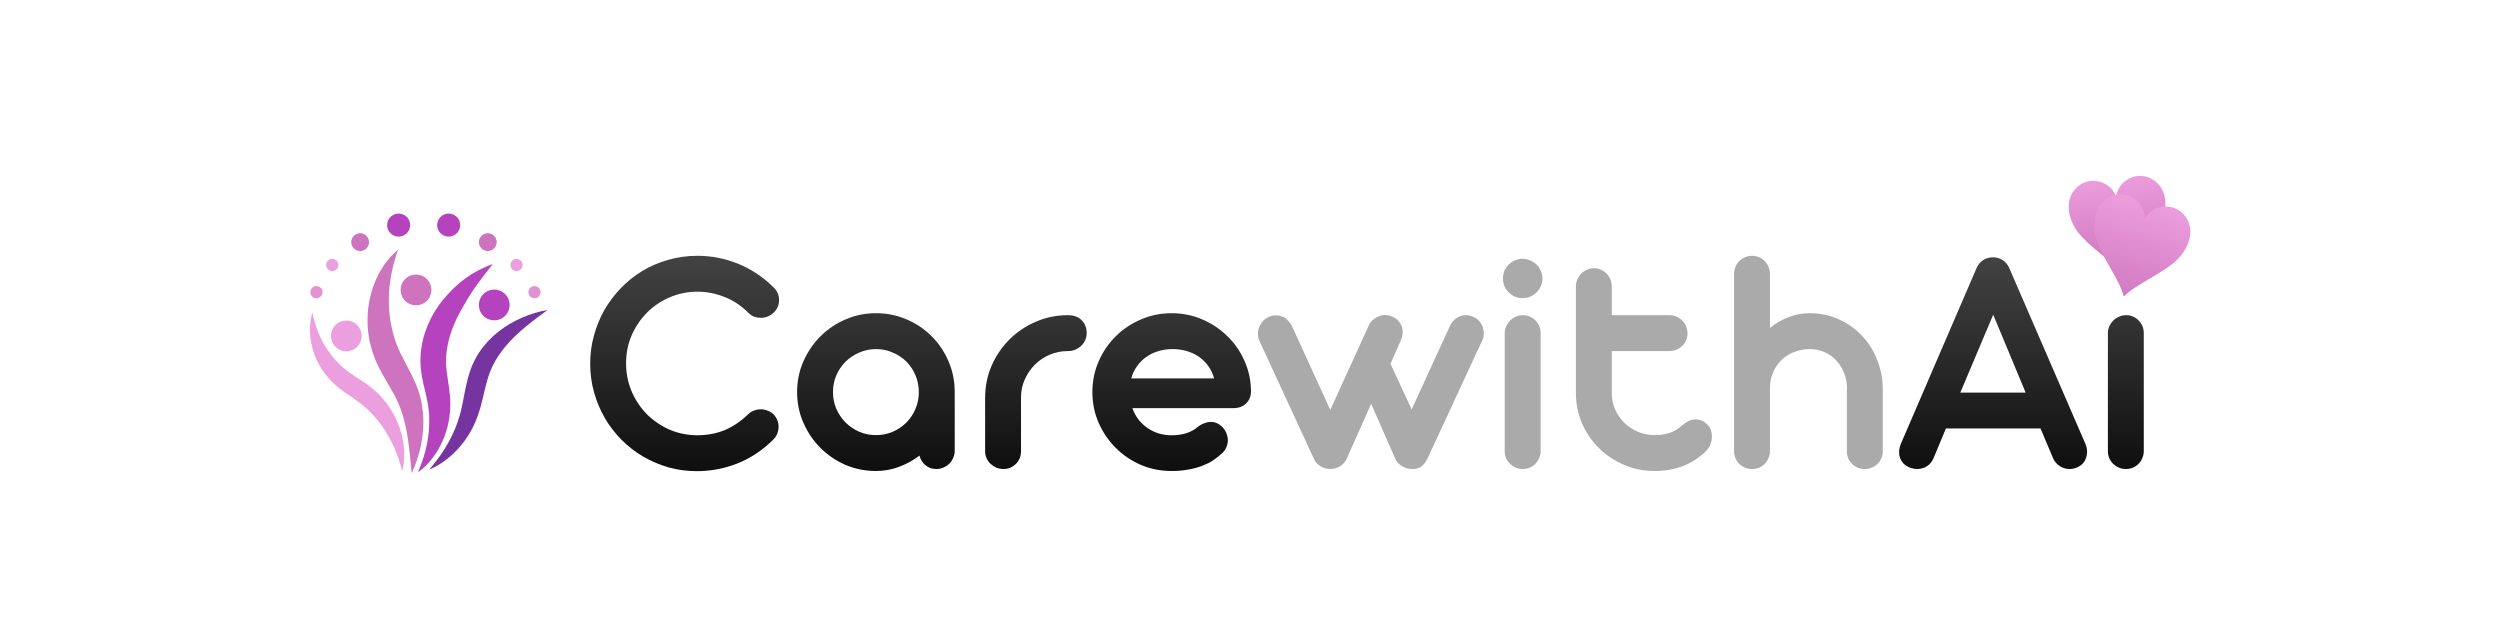
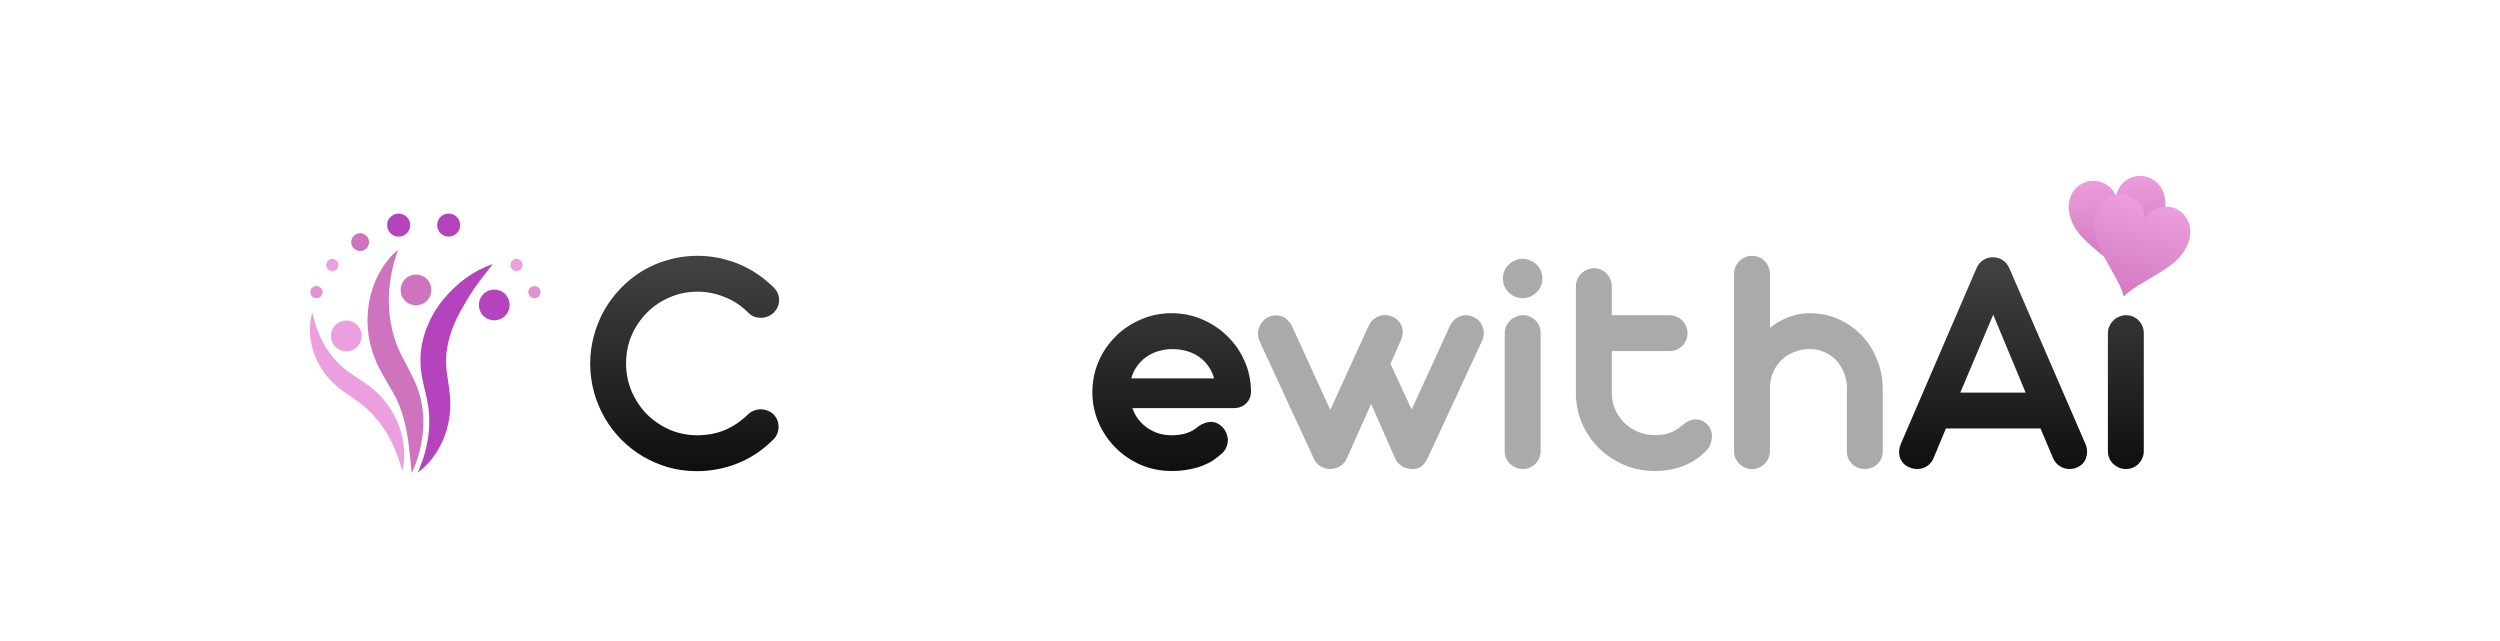
<svg xmlns="http://www.w3.org/2000/svg" width="597" height="153" viewBox="0 0 597 153" fill="none">
  <path d="M184.781 68.668C185.623 69.511 186.045 70.512 186.045 71.671C186.045 72.803 185.623 73.79 184.781 74.633C184.359 75.054 183.872 75.37 183.319 75.581C182.792 75.792 182.253 75.897 181.7 75.897C181.147 75.897 180.607 75.805 180.08 75.621C179.58 75.41 179.132 75.107 178.737 74.712C177.025 73 175.116 71.736 173.01 70.92C170.929 70.077 168.77 69.656 166.532 69.656C164.214 69.656 162.015 70.104 159.935 70.999C157.881 71.868 156.077 73.079 154.524 74.633C152.996 76.16 151.772 77.964 150.85 80.044C149.955 82.125 149.507 84.363 149.507 86.76C149.507 89.05 149.928 91.236 150.771 93.317C151.64 95.371 152.825 97.188 154.326 98.767C155.853 100.321 157.644 101.572 159.698 102.52C161.778 103.442 164.017 103.916 166.413 103.942C168.836 103.942 171.048 103.534 173.049 102.717C175.05 101.875 176.92 100.611 178.658 98.925C179.053 98.531 179.514 98.241 180.041 98.056C180.567 97.846 181.12 97.74 181.7 97.74C182.226 97.74 182.753 97.846 183.28 98.056C183.806 98.241 184.267 98.517 184.662 98.886C185.083 99.307 185.399 99.781 185.61 100.308C185.821 100.835 185.926 101.374 185.926 101.927C185.926 102.48 185.821 103.02 185.61 103.547C185.399 104.074 185.097 104.534 184.702 104.929C182.147 107.484 179.29 109.393 176.13 110.657C172.996 111.895 169.744 112.513 166.374 112.513C164.056 112.513 161.805 112.211 159.619 111.605C157.46 110.973 155.432 110.104 153.536 108.998C151.666 107.892 149.955 106.562 148.401 105.008C146.847 103.428 145.518 101.69 144.412 99.794C143.306 97.872 142.45 95.818 141.844 93.632C141.238 91.447 140.936 89.182 140.936 86.838C140.936 84.574 141.225 82.375 141.805 80.242C142.384 78.083 143.2 76.055 144.254 74.159C145.333 72.263 146.637 70.512 148.164 68.906C149.691 67.299 151.403 65.917 153.299 64.758C155.195 63.599 157.262 62.704 159.501 62.072C161.739 61.414 164.096 61.084 166.571 61.084C169.889 61.084 173.115 61.717 176.249 62.98C179.382 64.245 182.226 66.141 184.781 68.668Z" fill="url(#paint0_linear_68_668)" />
-   <path d="M190.344 93.632C190.344 91.025 190.845 88.59 191.845 86.325C192.846 84.034 194.202 82.033 195.914 80.321C197.626 78.609 199.614 77.266 201.878 76.292C204.169 75.291 206.605 74.791 209.186 74.791C211.793 74.791 214.242 75.291 216.533 76.292C218.824 77.266 220.812 78.609 222.497 80.321C224.209 82.033 225.552 84.034 226.526 86.325C227.501 88.59 227.988 91.025 227.988 93.632V107.615C227.988 108.221 227.869 108.787 227.632 109.314C227.422 109.841 227.119 110.301 226.724 110.696C226.329 111.091 225.855 111.407 225.302 111.644C224.775 111.881 224.209 112 223.603 112C222.576 112 221.707 111.697 220.996 111.091C220.285 110.486 219.811 109.722 219.574 108.8C218.073 109.933 216.441 110.828 214.676 111.486C212.938 112.145 211.108 112.474 209.186 112.474C206.605 112.474 204.169 111.987 201.878 111.012C199.614 110.012 197.626 108.656 195.914 106.944C194.202 105.232 192.846 103.231 191.845 100.94C190.845 98.649 190.344 96.213 190.344 93.632ZM198.916 93.632C198.916 95.028 199.179 96.358 199.706 97.622C200.259 98.86 200.996 99.953 201.918 100.9C202.866 101.822 203.959 102.559 205.196 103.112C206.434 103.639 207.764 103.902 209.186 103.902C210.608 103.902 211.938 103.639 213.175 103.112C214.439 102.559 215.532 101.822 216.454 100.9C217.376 99.953 218.1 98.86 218.626 97.622C219.153 96.358 219.416 95.028 219.416 93.632C219.416 92.21 219.153 90.881 218.626 89.643C218.1 88.379 217.376 87.286 216.454 86.365C215.532 85.443 214.439 84.719 213.175 84.192C211.938 83.639 210.608 83.362 209.186 83.362C207.79 83.362 206.46 83.639 205.196 84.192C203.959 84.719 202.866 85.443 201.918 86.365C200.996 87.286 200.259 88.379 199.706 89.643C199.179 90.881 198.916 92.21 198.916 93.632Z" fill="url(#paint1_linear_68_668)" />
-   <path d="M243.818 107.773C243.818 108.353 243.712 108.906 243.502 109.432C243.291 109.959 242.988 110.407 242.593 110.775C242.224 111.144 241.79 111.447 241.29 111.684C240.789 111.895 240.249 112 239.67 112C239.064 112 238.485 111.895 237.932 111.684C237.405 111.447 236.945 111.144 236.55 110.775C236.155 110.407 235.839 109.959 235.602 109.432C235.365 108.906 235.246 108.353 235.246 107.773V95.015C235.246 92.303 235.76 89.748 236.787 87.352C237.84 84.956 239.262 82.862 241.053 81.072C242.843 79.281 244.937 77.872 247.333 76.845C249.729 75.792 252.271 75.265 254.957 75.265H255.036C256.458 75.265 257.55 75.673 258.314 76.49C259.104 77.279 259.499 78.293 259.499 79.531C259.499 80.137 259.381 80.703 259.144 81.23C258.907 81.756 258.577 82.217 258.156 82.612C257.761 82.981 257.287 83.284 256.734 83.52C256.207 83.731 255.641 83.837 255.036 83.837H254.957C253.456 83.837 252.02 84.126 250.651 84.706C249.308 85.285 248.136 86.075 247.136 87.076C246.135 88.076 245.332 89.248 244.726 90.591C244.12 91.934 243.818 93.369 243.818 94.897V107.773Z" fill="url(#paint2_linear_68_668)" />
  <path d="M270.417 97.464C270.759 98.438 271.233 99.334 271.839 100.15C272.471 100.94 273.195 101.625 274.012 102.204C274.828 102.757 275.723 103.191 276.698 103.507C277.672 103.797 278.699 103.942 279.779 103.942C282.491 103.942 284.624 103.231 286.178 101.809C286.704 101.44 287.218 101.177 287.718 101.019C288.218 100.835 288.692 100.742 289.14 100.742C289.877 100.742 290.536 100.94 291.115 101.335C291.694 101.704 292.168 102.191 292.537 102.796C292.8 103.218 292.985 103.679 293.09 104.179C293.222 104.653 293.248 105.14 293.169 105.64C293.116 106.141 292.958 106.641 292.695 107.141C292.458 107.615 292.089 108.05 291.589 108.445C291.01 108.972 290.351 109.485 289.614 109.985C288.877 110.459 288.021 110.881 287.047 111.249C286.099 111.618 285.019 111.908 283.808 112.118C282.623 112.355 281.28 112.474 279.779 112.474C277.172 112.474 274.723 111.987 272.432 111.012C270.141 110.012 268.139 108.656 266.428 106.944C264.716 105.232 263.36 103.244 262.359 100.979C261.358 98.689 260.858 96.24 260.858 93.632C260.858 91.025 261.358 88.576 262.359 86.285C263.36 83.995 264.716 82.006 266.428 80.321C268.139 78.609 270.141 77.266 272.432 76.292C274.723 75.291 277.172 74.791 279.779 74.791C282.359 74.791 284.782 75.278 287.047 76.252C289.338 77.227 291.339 78.557 293.051 80.242C294.789 81.901 296.158 83.863 297.159 86.127C298.186 88.392 298.712 90.815 298.739 93.395C298.739 94.607 298.344 95.594 297.554 96.358C296.79 97.095 295.776 97.464 294.512 97.464H270.417ZM289.93 90.354C289.64 89.274 289.18 88.3 288.548 87.431C287.942 86.562 287.205 85.825 286.336 85.219C285.467 84.613 284.492 84.153 283.413 83.837C282.333 83.52 281.187 83.362 279.976 83.362C278.765 83.362 277.619 83.534 276.54 83.876C275.486 84.192 274.525 84.666 273.656 85.298C272.813 85.904 272.089 86.641 271.484 87.51C270.878 88.353 270.43 89.301 270.141 90.354H289.93Z" fill="url(#paint3_linear_68_668)" />
  <path d="M317.669 97.898L326.833 77.793C326.938 77.53 327.096 77.253 327.307 76.963C327.544 76.647 327.834 76.371 328.176 76.134C328.518 75.871 328.9 75.66 329.322 75.502C329.743 75.318 330.204 75.225 330.704 75.225C331.231 75.225 331.731 75.318 332.205 75.502C333.048 75.818 333.666 76.239 334.061 76.766C334.483 77.266 334.746 77.793 334.852 78.346C334.983 78.899 334.996 79.439 334.891 79.966C334.812 80.466 334.693 80.887 334.535 81.23L332.047 86.878L337.103 97.78L346.227 77.872C346.333 77.582 346.504 77.293 346.741 77.003C346.978 76.687 347.254 76.397 347.57 76.134C347.913 75.871 348.295 75.66 348.716 75.502C349.137 75.344 349.585 75.265 350.059 75.265C350.77 75.265 351.455 75.449 352.113 75.818C352.64 76.081 353.061 76.424 353.377 76.845C353.719 77.266 353.97 77.727 354.128 78.228C354.286 78.728 354.351 79.241 354.325 79.768C354.325 80.268 354.22 80.742 354.009 81.19L340.934 109.393C340.592 110.13 340.144 110.749 339.591 111.249C339.065 111.75 338.328 112 337.38 112C336.379 112 335.497 111.763 334.733 111.289C333.969 110.815 333.403 110.117 333.035 109.195L327.425 96.437L321.619 109.472C321.277 110.236 320.75 110.854 320.039 111.328C319.328 111.776 318.498 112 317.55 112C317.445 112 317.221 111.974 316.879 111.921C316.563 111.868 316.208 111.763 315.812 111.605C315.444 111.421 315.062 111.17 314.667 110.854C314.298 110.512 313.982 110.051 313.719 109.472L300.763 81.427C300.447 80.742 300.328 80.044 300.407 79.334C300.486 78.596 300.71 77.938 301.079 77.359C301.448 76.753 301.935 76.266 302.54 75.897C303.172 75.502 303.87 75.305 304.634 75.305C304.766 75.305 304.91 75.318 305.068 75.344C305.226 75.344 305.371 75.357 305.503 75.383C306.293 75.541 306.938 75.884 307.438 76.41C307.965 76.937 308.334 77.438 308.544 77.912L317.669 97.898Z" fill="#AAAAAA" />
  <path d="M358.894 66.535C358.894 65.877 359.013 65.258 359.25 64.679C359.513 64.1 359.855 63.599 360.277 63.178C360.698 62.757 361.198 62.428 361.778 62.191C362.357 61.927 362.963 61.795 363.595 61.795C364.227 61.795 364.832 61.927 365.412 62.191C365.991 62.428 366.491 62.757 366.913 63.178C367.36 63.599 367.703 64.1 367.94 64.679C368.203 65.258 368.335 65.877 368.335 66.535C368.335 67.168 368.203 67.773 367.94 68.353C367.703 68.906 367.36 69.393 366.913 69.814C366.491 70.235 365.991 70.578 365.412 70.841C364.832 71.078 364.227 71.197 363.595 71.197C362.963 71.197 362.357 71.078 361.778 70.841C361.198 70.578 360.698 70.235 360.277 69.814C359.855 69.393 359.513 68.906 359.25 68.353C359.013 67.773 358.894 67.168 358.894 66.535ZM367.9 107.734C367.9 108.313 367.782 108.866 367.545 109.393C367.334 109.92 367.031 110.38 366.636 110.775C366.267 111.144 365.82 111.447 365.293 111.684C364.793 111.895 364.24 112 363.634 112C363.055 112 362.502 111.895 361.975 111.684C361.448 111.447 360.988 111.144 360.593 110.775C360.198 110.38 359.882 109.92 359.645 109.393C359.434 108.866 359.329 108.313 359.329 107.734V79.531C359.329 78.952 359.447 78.412 359.684 77.912C359.921 77.385 360.237 76.924 360.632 76.529C361.027 76.134 361.488 75.831 362.015 75.621C362.541 75.383 363.107 75.265 363.713 75.265C364.319 75.265 364.872 75.383 365.372 75.621C365.872 75.831 366.307 76.134 366.676 76.529C367.071 76.924 367.373 77.385 367.584 77.912C367.795 78.412 367.9 78.952 367.9 79.531V107.734Z" fill="#AAAAAA" />
  <path d="M384.892 75.265H398.638C399.243 75.265 399.81 75.383 400.336 75.621C400.863 75.831 401.324 76.134 401.719 76.529C402.114 76.924 402.417 77.385 402.627 77.912C402.864 78.438 402.983 79.004 402.983 79.61C402.983 80.189 402.864 80.742 402.627 81.269C402.417 81.769 402.114 82.217 401.719 82.612C401.324 82.981 400.863 83.284 400.336 83.52C399.81 83.731 399.243 83.837 398.638 83.837H384.892V93.83C384.892 95.226 385.155 96.542 385.682 97.78C386.235 98.991 386.972 100.058 387.894 100.979C388.815 101.875 389.895 102.586 391.133 103.112C392.397 103.639 393.74 103.902 395.162 103.902C396.426 103.902 397.598 103.731 398.677 103.389C399.757 103.02 400.758 102.428 401.679 101.611C402.127 101.19 402.627 100.848 403.18 100.584C403.733 100.295 404.313 100.15 404.918 100.15C405.893 100.15 406.775 100.505 407.565 101.216C408.039 101.638 408.368 102.138 408.552 102.717C408.763 103.297 408.842 103.902 408.789 104.534C408.763 105.14 408.618 105.733 408.355 106.312C408.091 106.891 407.723 107.405 407.249 107.852C405.669 109.38 403.852 110.538 401.798 111.328C399.744 112.092 397.532 112.474 395.162 112.474C392.555 112.474 390.106 111.987 387.815 111.012C385.55 110.038 383.562 108.708 381.85 107.023C380.139 105.338 378.782 103.363 377.782 101.098C376.807 98.807 376.32 96.358 376.32 93.751V68.392C376.32 67.786 376.439 67.22 376.676 66.694C376.913 66.167 377.229 65.706 377.624 65.311C378.019 64.916 378.48 64.613 379.006 64.403C379.533 64.165 380.086 64.047 380.665 64.047C381.245 64.047 381.784 64.165 382.285 64.403C382.811 64.613 383.259 64.916 383.628 65.311C384.023 65.706 384.326 66.167 384.536 66.694C384.773 67.22 384.892 67.786 384.892 68.392V75.265Z" fill="#AAAAAA" />
  <path d="M449.607 107.813C449.607 108.392 449.489 108.945 449.252 109.472C449.041 109.972 448.738 110.42 448.343 110.815C447.948 111.184 447.487 111.473 446.961 111.684C446.46 111.895 445.907 112 445.302 112C444.722 112 444.169 111.895 443.643 111.684C443.142 111.473 442.695 111.184 442.3 110.815C441.905 110.42 441.589 109.972 441.352 109.472C441.141 108.945 441.036 108.392 441.036 107.813V93.237C441.036 93.159 441.036 93.079 441.036 93.001C441.036 92.895 441.049 92.803 441.075 92.724C441.049 91.407 440.812 90.183 440.364 89.05C439.916 87.918 439.298 86.931 438.508 86.088C437.744 85.245 436.822 84.587 435.743 84.113C434.663 83.613 433.465 83.362 432.148 83.362C430.805 83.362 429.554 83.6 428.396 84.073C427.237 84.521 426.236 85.166 425.394 86.009C424.551 86.825 423.879 87.813 423.379 88.972C422.905 90.104 422.668 91.355 422.668 92.724V107.734C422.668 108.313 422.55 108.866 422.313 109.393C422.102 109.92 421.799 110.38 421.404 110.775C421.035 111.144 420.588 111.447 420.061 111.684C419.561 111.895 419.008 112 418.402 112C417.796 112 417.23 111.895 416.704 111.684C416.177 111.447 415.716 111.144 415.321 110.775C414.952 110.38 414.65 109.92 414.413 109.393C414.202 108.866 414.097 108.313 414.097 107.734V65.43C414.097 64.824 414.202 64.258 414.413 63.731C414.65 63.204 414.966 62.743 415.361 62.349C415.756 61.953 416.216 61.651 416.743 61.44C417.27 61.203 417.823 61.084 418.402 61.084C419.008 61.084 419.561 61.203 420.061 61.44C420.588 61.651 421.035 61.953 421.404 62.349C421.799 62.743 422.102 63.204 422.313 63.731C422.55 64.258 422.668 64.824 422.668 65.43V78.306C424.037 77.201 425.512 76.345 427.092 75.739C428.698 75.107 430.384 74.791 432.148 74.791C434.65 74.791 436.967 75.278 439.1 76.252C441.233 77.201 443.076 78.504 444.63 80.163C446.184 81.796 447.395 83.718 448.264 85.93C449.159 88.142 449.607 90.499 449.607 93.001V107.813Z" fill="#AAAAAA" />
  <path d="M487.276 102.322H464.682L461.72 109.432C461.351 110.275 460.811 110.92 460.1 111.368C459.416 111.789 458.652 112 457.809 112C457.23 112 456.611 111.868 455.953 111.605C455.374 111.368 454.9 111.052 454.531 110.657C454.162 110.236 453.886 109.775 453.701 109.274C453.543 108.774 453.478 108.234 453.504 107.655C453.557 107.076 453.701 106.509 453.938 105.956L471.99 64.047C472.359 63.204 472.885 62.559 473.57 62.111C474.255 61.664 475.045 61.44 475.94 61.44C476.783 61.44 477.546 61.664 478.231 62.111C478.916 62.559 479.442 63.191 479.811 64.007L497.981 105.956C498.455 107.062 498.521 108.155 498.178 109.235C497.862 110.315 497.151 111.105 496.045 111.605C495.492 111.868 494.887 112 494.228 112C493.386 112 492.609 111.776 491.898 111.328C491.187 110.881 490.647 110.249 490.278 109.432L487.276 102.322ZM468.119 93.751H483.721L475.979 75.147L468.119 93.751Z" fill="url(#paint4_linear_68_668)" />
  <path d="M511.936 107.734C511.936 108.313 511.818 108.866 511.581 109.393C511.37 109.92 511.067 110.38 510.672 110.775C510.303 111.144 509.856 111.447 509.329 111.684C508.829 111.895 508.276 112 507.67 112C507.091 112 506.538 111.895 506.011 111.684C505.484 111.447 505.024 111.144 504.629 110.775C504.234 110.38 503.918 109.92 503.681 109.393C503.47 108.866 503.365 108.313 503.365 107.734V79.531C503.365 78.952 503.483 78.412 503.72 77.912C503.957 77.385 504.273 76.924 504.668 76.529C505.063 76.134 505.524 75.831 506.051 75.621C506.577 75.383 507.143 75.265 507.749 75.265C508.355 75.265 508.908 75.383 509.408 75.621C509.908 75.831 510.343 76.134 510.712 76.529C511.107 76.924 511.409 77.385 511.62 77.912C511.831 78.412 511.936 78.952 511.936 79.531V107.734Z" fill="url(#paint5_linear_68_668)" />
  <path d="M74.597 74.63C75.014 76.552 75.536 78.337 76.273 80C76.469 80.412 76.633 80.827 76.854 81.221L77.159 81.816L77.49 82.394C77.594 82.589 77.716 82.774 77.834 82.96L78.181 83.518C78.44 83.874 78.675 84.24 78.943 84.581C79.992 85.961 81.165 87.209 82.483 88.243C83.763 89.288 85.329 90.191 86.968 91.308C87.377 91.588 87.79 91.883 88.205 92.193C88.619 92.502 89.016 92.858 89.419 93.192C89.817 93.534 90.183 93.91 90.56 94.273C90.923 94.65 91.269 95.042 91.615 95.431C92.957 97.03 94.056 98.811 94.87 100.697C95.678 102.585 96.221 104.57 96.435 106.574C96.643 108.576 96.559 110.596 96.049 112.498C95.092 108.701 93.659 105.344 91.685 102.406C90.703 100.941 89.605 99.584 88.391 98.364C88.073 98.074 87.774 97.766 87.457 97.479C87.127 97.207 86.821 96.908 86.483 96.648C86.142 96.39 85.826 96.114 85.471 95.865C85.122 95.608 84.757 95.355 84.381 95.099C82.887 94.069 81.172 93.005 79.612 91.509C78.054 90.05 76.802 88.312 75.866 86.451C74.927 84.591 74.345 82.579 74.102 80.565C74.066 80.315 74.06 80.058 74.039 79.807C74.026 79.553 73.993 79.305 74.001 79.051C74.007 78.544 73.992 78.046 74.05 77.545C74.11 76.549 74.316 75.567 74.597 74.63Z" fill="#EC9FDE" />
  <path d="M95.059 59.626C94.884 60.216 94.679 60.772 94.499 61.331C94.339 61.903 94.162 62.454 94.013 63.011C93.89 63.581 93.719 64.118 93.615 64.679C93.565 64.96 93.504 65.235 93.448 65.51C93.389 65.783 93.334 66.057 93.302 66.337C92.942 68.541 92.797 70.721 92.876 72.859C92.954 74.996 93.239 77.089 93.737 79.102C93.983 80.109 94.293 81.093 94.647 82.054C95.019 83.012 95.395 83.936 95.89 84.896C96.843 86.815 98.041 88.84 99.064 91.156C99.582 92.304 100.023 93.565 100.358 94.826C100.697 96.089 100.884 97.372 101.009 98.642C101.033 98.96 101.061 99.276 101.077 99.594C101.092 99.911 101.091 100.228 101.097 100.543C101.106 100.859 101.103 101.173 101.093 101.486C101.085 101.799 101.077 102.113 101.052 102.424C100.98 103.67 100.803 104.895 100.579 106.098C100.093 108.501 99.365 110.812 98.313 113C98.17 111.791 98.073 110.607 97.962 109.438C97.84 108.269 97.727 107.118 97.573 105.987C97.49 105.422 97.43 104.86 97.326 104.306C97.273 104.03 97.242 103.752 97.189 103.478L97.036 102.659C96.813 101.576 96.573 100.514 96.271 99.488C96.205 99.229 96.113 98.979 96.036 98.725C95.958 98.472 95.876 98.221 95.779 97.976C95.686 97.73 95.609 97.48 95.513 97.238L95.22 96.516C95.13 96.273 95.01 96.045 94.907 95.809C94.801 95.576 94.7 95.341 94.581 95.111C94.353 94.65 94.105 94.185 93.847 93.716C92.812 91.838 91.541 89.888 90.412 87.626C89.842 86.507 89.348 85.258 88.936 84.019C88.544 82.768 88.232 81.496 88.046 80.209C87.656 77.638 87.675 75.03 88.092 72.511C88.509 69.994 89.305 67.561 90.476 65.354C90.613 65.075 90.772 64.805 90.936 64.54C91.097 64.272 91.254 64.006 91.422 63.745C91.579 63.48 91.771 63.232 91.95 62.981C92.129 62.73 92.317 62.484 92.501 62.24C92.879 61.755 93.307 61.306 93.71 60.856C94.148 60.426 94.599 60.014 95.059 59.626Z" fill="#CE73BD" />
  <path d="M117.677 63.058C116.941 64.035 116.19 64.962 115.472 65.886C114.754 66.812 114.066 67.731 113.422 68.661C112.132 70.516 111.01 72.421 109.927 74.379C108.896 76.257 108.057 78.197 107.464 80.162C106.867 82.126 106.53 84.118 106.518 86.076C106.506 86.321 106.521 86.564 106.527 86.808C106.532 87.05 106.542 87.297 106.559 87.543C106.596 88.041 106.654 88.554 106.719 89.084C106.858 90.144 107.046 91.27 107.214 92.467C107.38 93.661 107.531 94.938 107.537 96.261C107.552 97.572 107.451 98.877 107.235 100.151C106.803 102.702 105.926 105.139 104.668 107.313C104.027 108.394 103.312 109.418 102.495 110.345C101.674 111.268 100.776 112.107 99.787 112.81C100.257 111.686 100.685 110.596 101.05 109.506C101.404 108.409 101.693 107.317 101.924 106.231C102.37 104.053 102.575 101.892 102.499 99.782C102.488 98.729 102.359 97.689 102.204 96.671C102.058 95.661 101.808 94.63 101.549 93.528C101.288 92.428 100.999 91.265 100.776 90.016C100.661 89.391 100.568 88.745 100.499 88.079C100.467 87.744 100.436 87.407 100.427 87.066C100.413 86.726 100.394 86.385 100.403 86.046C100.402 83.326 100.965 80.665 101.921 78.224C102.876 75.78 104.209 73.535 105.821 71.56C107.383 69.668 109.176 67.894 111.187 66.438C112.19 65.709 113.24 65.063 114.323 64.499C115.405 63.932 116.517 63.446 117.677 63.058Z" fill="#B643BE" />
-   <path d="M130.763 74.024C129.056 75.287 127.385 76.492 125.822 77.779C124.261 79.062 122.782 80.385 121.49 81.823C120.195 83.256 119.062 84.769 118.165 86.375C118.041 86.57 117.954 86.783 117.846 86.984L117.532 87.593C117.355 88.012 117.168 88.424 117.003 88.849C116.676 89.696 116.396 90.59 116.157 91.525C115.9 92.456 115.675 93.427 115.447 94.426C115.2 95.421 114.967 96.449 114.666 97.489C114.363 98.526 114.017 99.59 113.577 100.621C113.346 101.129 113.13 101.643 112.869 102.135C112.621 102.633 112.336 103.111 112.062 103.591C111.77 104.062 111.475 104.529 111.15 104.975C110.838 105.429 110.498 105.862 110.154 106.29C109.454 107.135 108.697 107.926 107.898 108.661C107.084 109.383 106.232 110.05 105.335 110.638C104.433 111.223 103.485 111.725 102.507 112.134C103.194 111.321 103.843 110.511 104.464 109.701C105.071 108.875 105.646 108.047 106.178 107.202C106.705 106.354 107.189 105.492 107.639 104.623C108.078 103.746 108.476 102.861 108.839 101.968C109.008 101.515 109.188 101.071 109.331 100.613C109.495 100.163 109.627 99.704 109.769 99.25C110.016 98.333 110.253 97.415 110.44 96.445C110.634 95.481 110.827 94.489 111.017 93.466C111.226 92.447 111.448 91.401 111.725 90.338C112.02 89.279 112.361 88.2 112.814 87.135C113.05 86.608 113.315 86.091 113.572 85.575C113.867 85.08 114.134 84.567 114.465 84.098C115.742 82.191 117.319 80.541 119.056 79.174C120.794 77.802 122.696 76.717 124.661 75.858C126.633 75.01 128.668 74.371 130.763 74.024Z" fill="#7634A0" />
  <path d="M101.94 71.834C103.375 70.399 103.375 68.073 101.94 66.638C100.505 65.203 98.178 65.203 96.744 66.638C95.309 68.073 95.309 70.399 96.744 71.834C98.178 73.269 100.505 73.269 101.94 71.834Z" fill="#CE73BD" />
  <path d="M120.627 75.423C122.061 73.989 122.061 71.662 120.627 70.227C119.192 68.792 116.865 68.792 115.431 70.227C113.996 71.662 113.996 73.989 115.43 75.423C116.865 76.858 119.192 76.858 120.627 75.423Z" fill="#B643BE" />
  <path d="M85.299 82.813C86.734 81.378 86.734 79.052 85.299 77.617C83.864 76.182 81.538 76.182 80.103 77.617C78.668 79.052 78.668 81.379 80.103 82.813C81.538 84.248 83.864 84.248 85.299 82.813Z" fill="#EC9FDE" />
  <path d="M93.427 51.645C94.591 50.667 96.328 50.818 97.305 51.983C98.283 53.147 98.132 54.883 96.968 55.861C95.803 56.839 94.067 56.688 93.089 55.523C92.112 54.359 92.263 52.622 93.427 51.645Z" fill="#B643BE" />
  <path d="M84.635 56.192C85.534 55.437 86.876 55.554 87.631 56.453C88.386 57.353 88.269 58.694 87.37 59.449C86.471 60.205 85.129 60.088 84.374 59.188C83.618 58.289 83.735 56.947 84.635 56.192Z" fill="#CE73BD" />
  <path d="M80.339 64.341C80.928 63.792 80.961 62.87 80.412 62.281C79.864 61.692 78.941 61.659 78.352 62.208C77.763 62.757 77.73 63.68 78.279 64.269C78.828 64.858 79.75 64.89 80.339 64.341Z" fill="#EC9FDE" />
  <path d="M108.83 51.578C107.629 50.646 105.9 50.864 104.968 52.065C104.036 53.266 104.253 54.995 105.454 55.927C106.655 56.86 108.385 56.642 109.317 55.441C110.249 54.24 110.031 52.51 108.83 51.578Z" fill="#B643BE" />
-   <path d="M117.791 56.141C116.863 55.42 115.527 55.589 114.807 56.517C114.086 57.445 114.255 58.781 115.183 59.5C116.111 60.221 117.447 60.052 118.167 59.124C118.887 58.196 118.718 56.861 117.791 56.141Z" fill="#CE73BD" />
  <path d="M124.244 62.129C123.608 61.635 122.692 61.751 122.198 62.386C121.704 63.022 121.82 63.938 122.456 64.432C123.092 64.926 124.008 64.811 124.502 64.175C124.995 63.538 124.88 62.623 124.244 62.129Z" fill="#EC9FDE" />
  <path d="M74.63 68.653C75.246 68.136 76.166 68.216 76.684 68.832C77.202 69.449 77.121 70.368 76.505 70.886C75.888 71.404 74.969 71.324 74.451 70.707C73.933 70.091 74.013 69.171 74.63 68.653Z" fill="#E291D3" />
  <path d="M128.531 68.618C127.894 68.124 126.979 68.24 126.485 68.876C125.991 69.511 126.106 70.428 126.742 70.921C127.378 71.415 128.294 71.3 128.788 70.664C129.282 70.028 129.167 69.112 128.531 68.618Z" fill="#E291D3" />
  <g filter="url(#filter0_d_68_668)">
    <path d="M514.189 41.927C510.497 39.583 505.933 41.973 505.323 45.855C503.918 42.184 498.955 40.792 495.832 43.849C492.84 46.78 493.647 51.906 497.279 55.704C500.636 59.213 505.639 62.41 507.152 64.834C507.212 64.93 507.326 64.943 507.335 64.942C507.345 64.941 507.454 64.905 507.493 64.798C508.466 62.114 512.694 57.951 515.246 53.823C518.007 49.355 517.728 44.174 514.189 41.927Z" fill="url(#paint6_linear_68_668)" />
  </g>
  <g filter="url(#filter1_d_68_668)">
    <path d="M521.868 52.679C519.263 49.172 514.143 49.773 512.179 53.179C512.186 49.251 508.054 46.178 504.038 47.917C500.191 49.585 499.101 54.659 501.127 59.502C503 63.977 506.521 68.748 507.062 71.551C507.084 71.663 507.186 71.715 507.194 71.718C507.204 71.72 507.318 71.725 507.393 71.639C509.267 69.481 514.711 67.104 518.577 64.162C522.762 60.977 524.364 56.04 521.868 52.679Z" fill="url(#paint7_linear_68_668)" />
  </g>
  <defs>
    <filter id="filter0_d_68_668" x="492" y="40" width="27.107" height="27.942" filterUnits="userSpaceOnUse" color-interpolation-filters="sRGB">
      <feFlood flood-opacity="0" result="BackgroundImageFix" />
      <feColorMatrix in="SourceAlpha" type="matrix" values="0 0 0 0 0 0 0 0 0 0 0 0 0 0 0 0 0 0 127 0" result="hardAlpha" />
      <feOffset dy="1" />
      <feGaussianBlur stdDeviation="1" />
      <feComposite in2="hardAlpha" operator="out" />
      <feColorMatrix type="matrix" values="0 0 0 0 0 0 0 0 0 0 0 0 0 0 0 0 0 0 0.25 0" />
      <feBlend mode="normal" in2="BackgroundImageFix" result="effect1_dropShadow_68_668" />
      <feBlend mode="normal" in="SourceGraphic" in2="effect1_dropShadow_68_668" result="shape" />
    </filter>
    <filter id="filter1_d_68_668" x="498.127" y="44.42" width="26.928" height="28.299" filterUnits="userSpaceOnUse" color-interpolation-filters="sRGB">
      <feFlood flood-opacity="0" result="BackgroundImageFix" />
      <feColorMatrix in="SourceAlpha" type="matrix" values="0 0 0 0 0 0 0 0 0 0 0 0 0 0 0 0 0 0 127 0" result="hardAlpha" />
      <feOffset dy="-1" />
      <feGaussianBlur stdDeviation="1" />
      <feComposite in2="hardAlpha" operator="out" />
      <feColorMatrix type="matrix" values="0 0 0 0 0 0 0 0 0 0 0 0 0 0 0 0 0 0 0.25 0" />
      <feBlend mode="normal" in2="BackgroundImageFix" result="effect1_dropShadow_68_668" />
      <feBlend mode="normal" in="SourceGraphic" in2="effect1_dropShadow_68_668" result="shape" />
    </filter>
    <linearGradient id="paint0_linear_68_668" x1="328" y1="120" x2="328" y2="57" gradientUnits="userSpaceOnUse">
      <stop stop-color="#070707" />
      <stop offset="1" stop-color="#474747" />
    </linearGradient>
    <linearGradient id="paint1_linear_68_668" x1="328" y1="120" x2="328" y2="57" gradientUnits="userSpaceOnUse">
      <stop stop-color="#070707" />
      <stop offset="1" stop-color="#474747" />
    </linearGradient>
    <linearGradient id="paint2_linear_68_668" x1="328" y1="120" x2="328" y2="57" gradientUnits="userSpaceOnUse">
      <stop stop-color="#070707" />
      <stop offset="1" stop-color="#474747" />
    </linearGradient>
    <linearGradient id="paint3_linear_68_668" x1="328" y1="120" x2="328" y2="57" gradientUnits="userSpaceOnUse">
      <stop stop-color="#070707" />
      <stop offset="1" stop-color="#474747" />
    </linearGradient>
    <linearGradient id="paint4_linear_68_668" x1="328" y1="120" x2="328" y2="57" gradientUnits="userSpaceOnUse">
      <stop stop-color="#070707" />
      <stop offset="1" stop-color="#474747" />
    </linearGradient>
    <linearGradient id="paint5_linear_68_668" x1="328" y1="120" x2="328" y2="57" gradientUnits="userSpaceOnUse">
      <stop stop-color="#070707" />
      <stop offset="1" stop-color="#474747" />
    </linearGradient>
    <linearGradient id="paint6_linear_68_668" x1="504.877" y1="41.617" x2="507.319" y2="64.944" gradientUnits="userSpaceOnUse">
      <stop stop-color="#EB9DDC" />
      <stop offset="1" stop-color="#CC71BB" />
    </linearGradient>
    <linearGradient id="paint7_linear_68_668" x1="513.285" y1="49.064" x2="507.233" y2="71.728" gradientUnits="userSpaceOnUse">
      <stop stop-color="#EC9EDD" />
      <stop offset="1" stop-color="#D27AC2" />
    </linearGradient>
  </defs>
</svg>